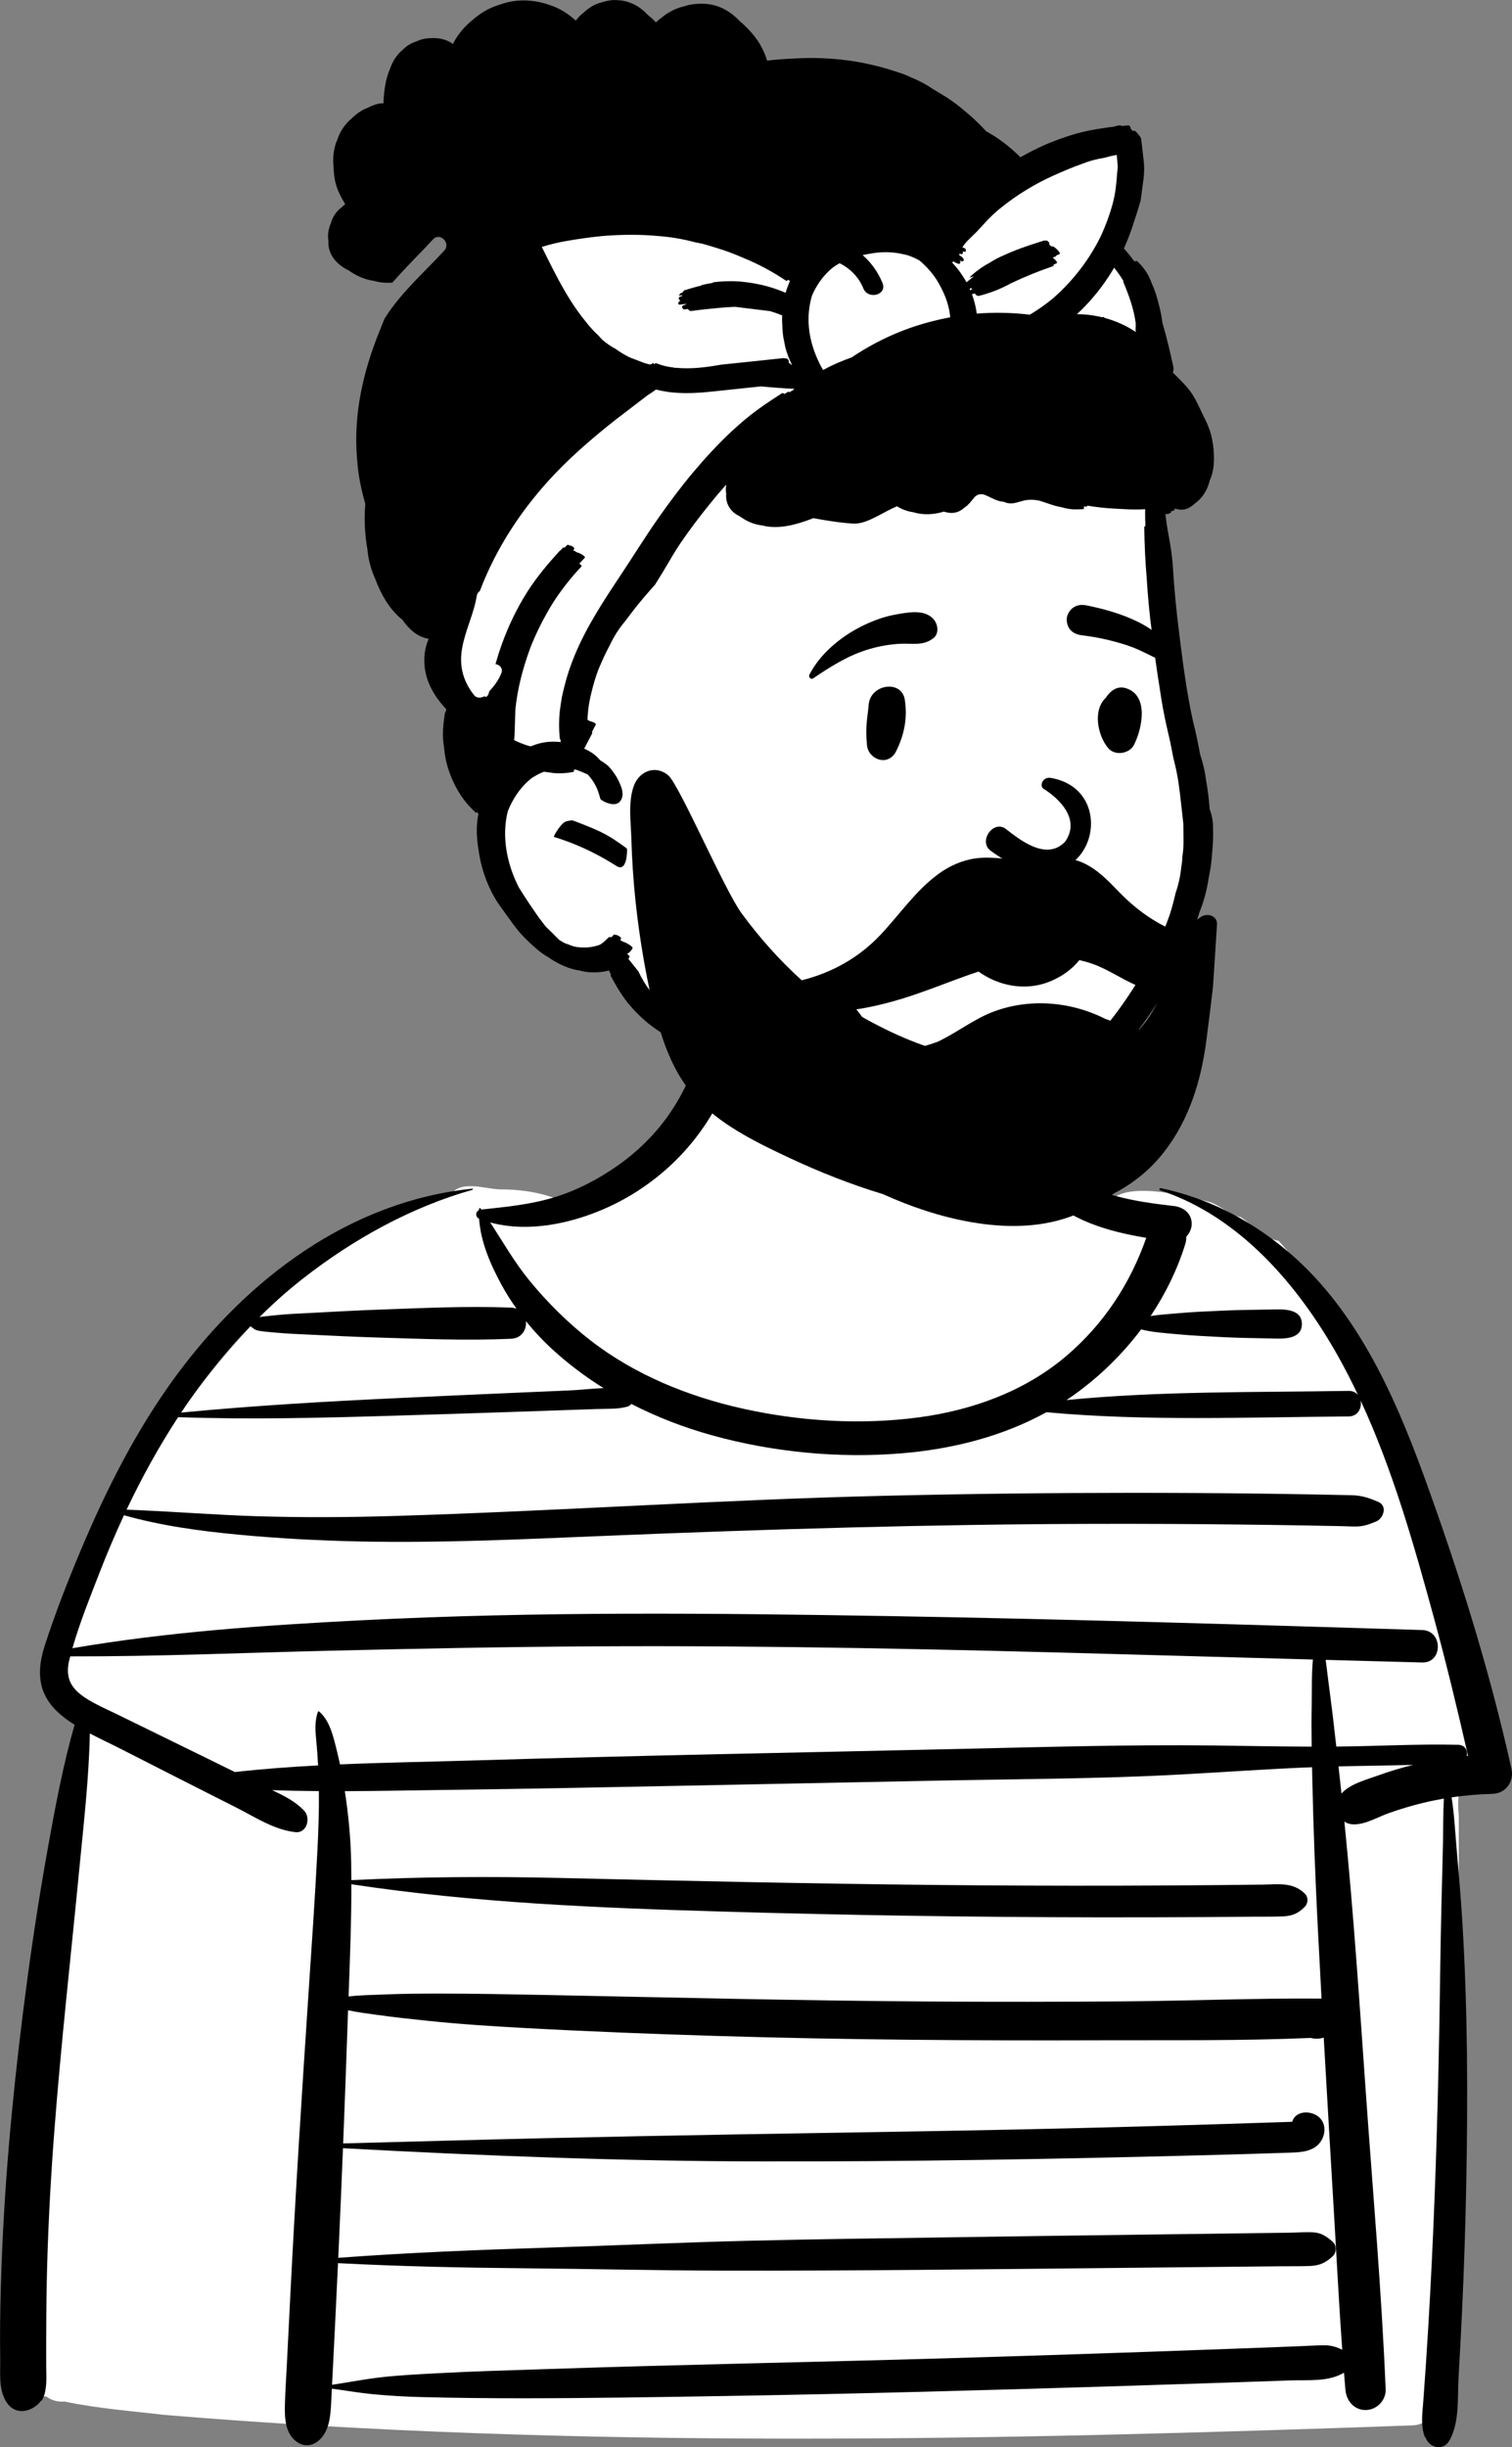
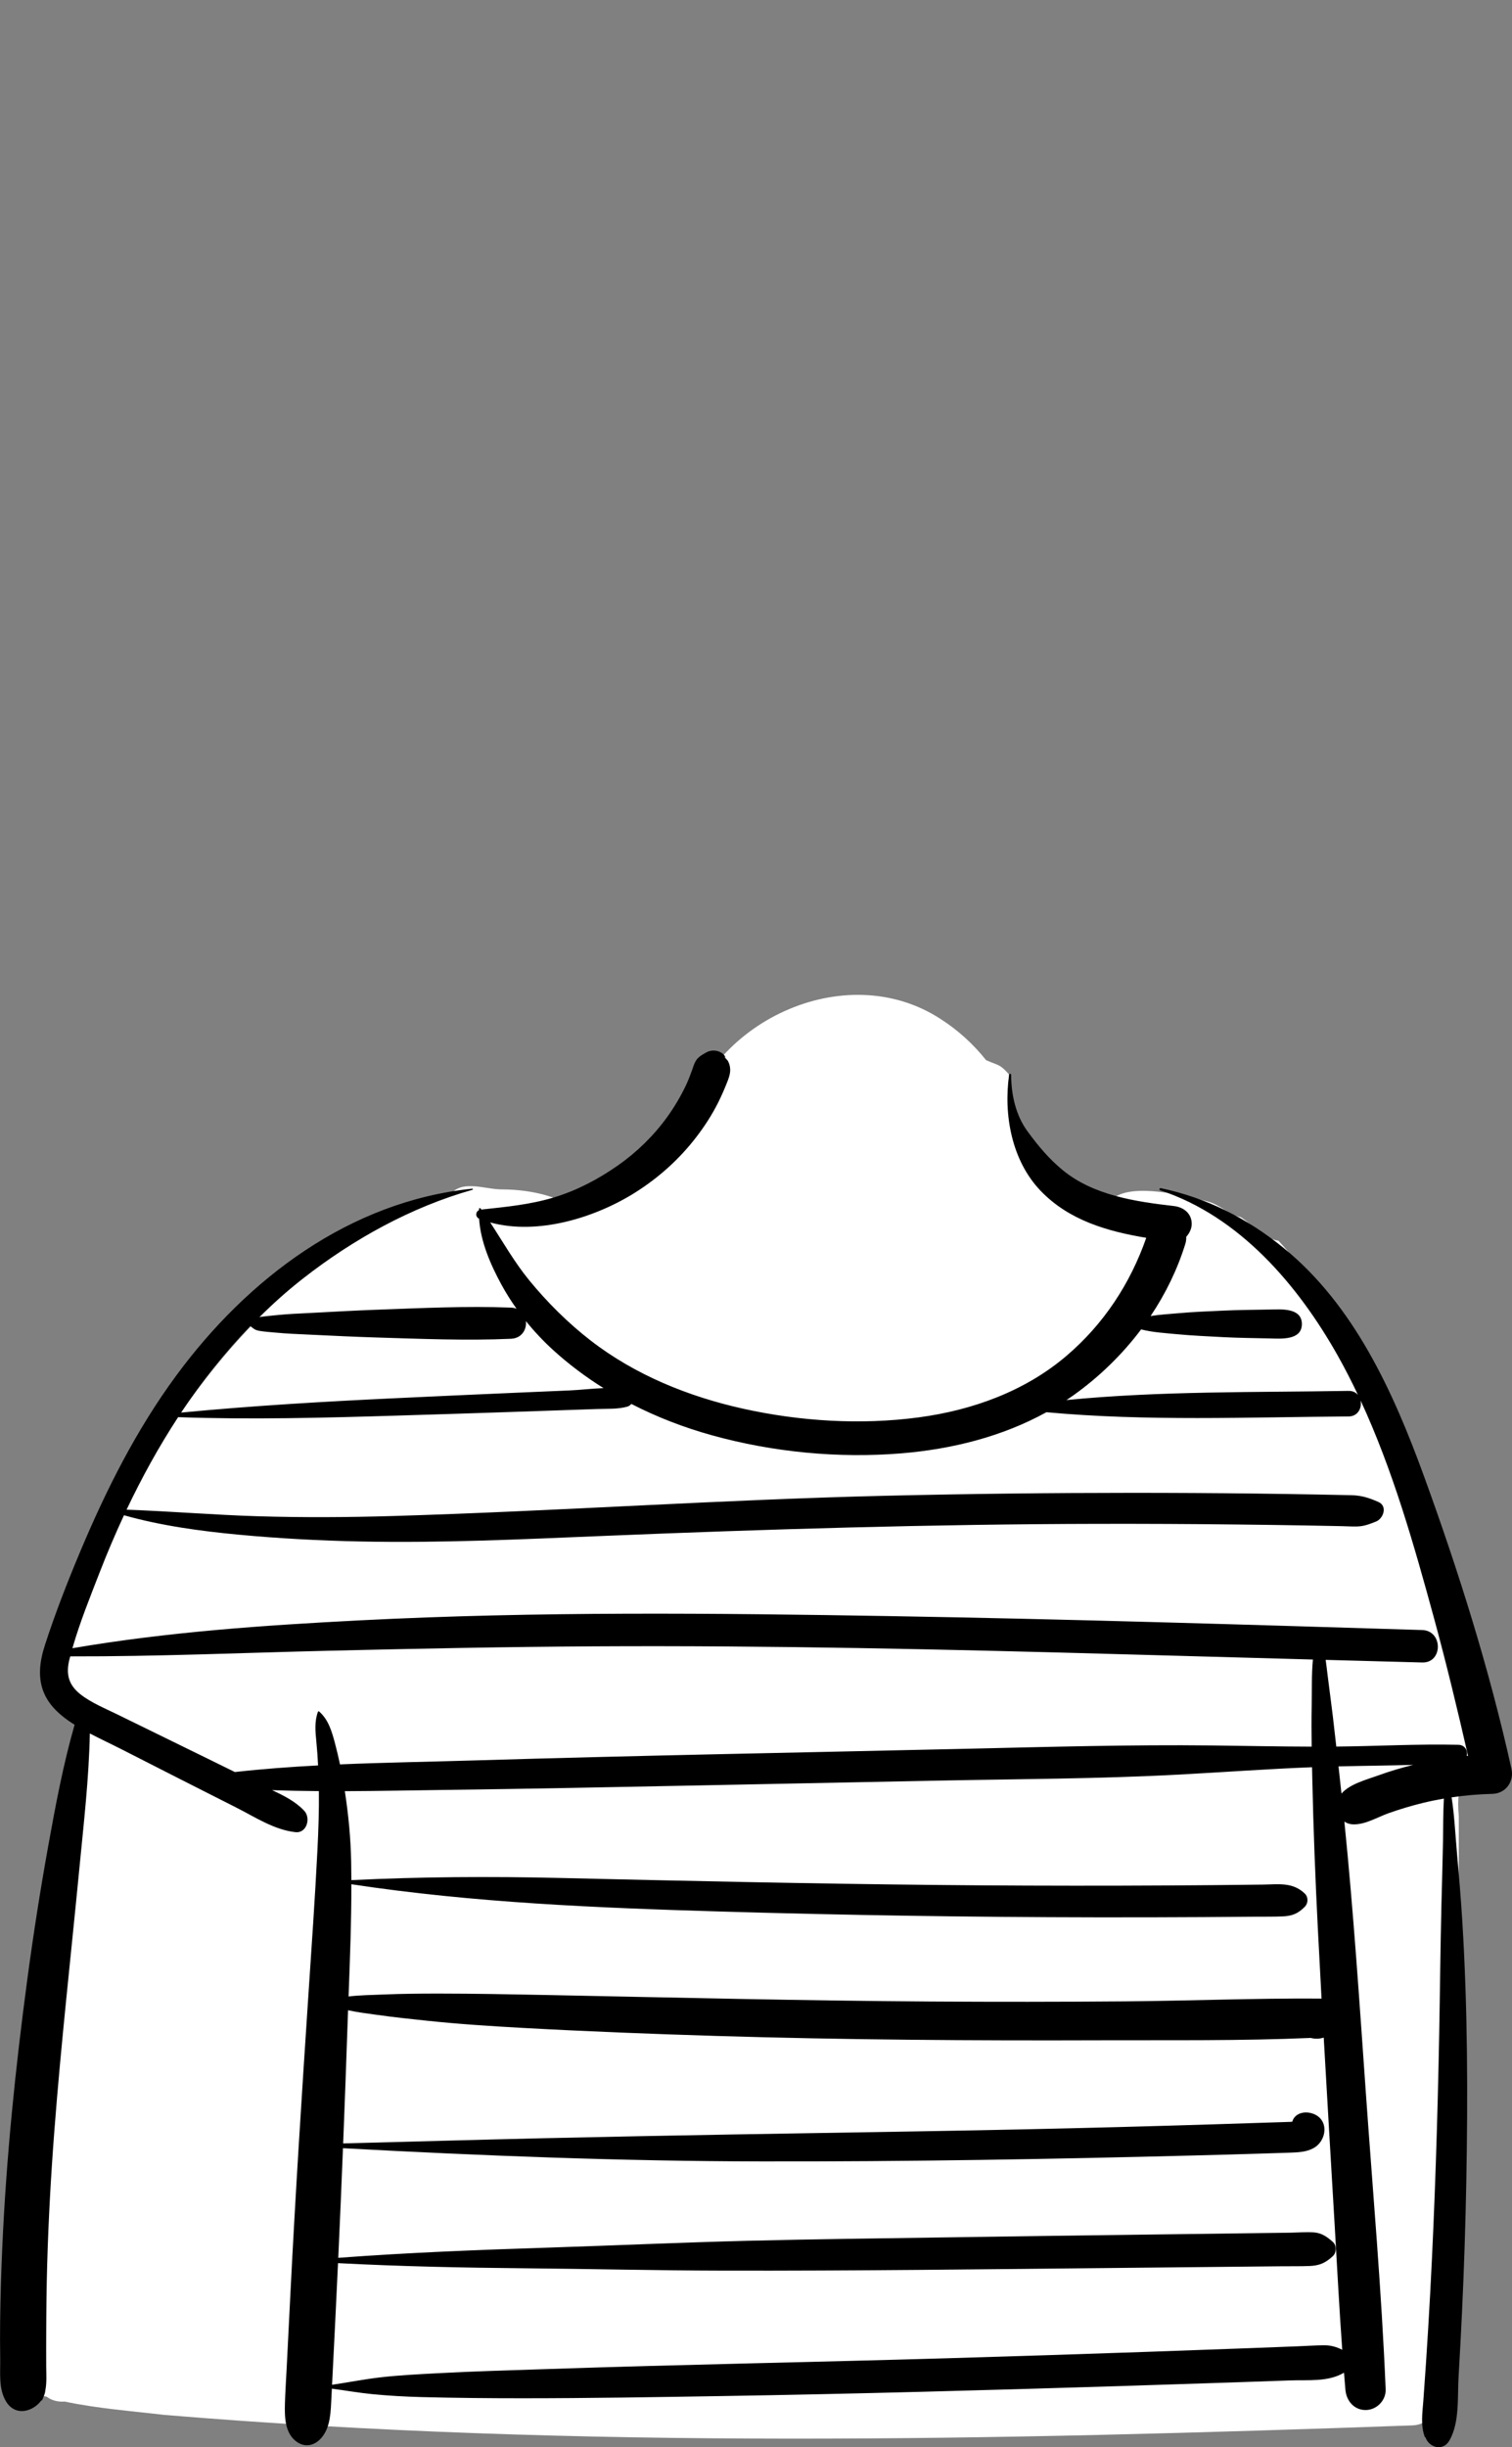
<svg xmlns="http://www.w3.org/2000/svg" version="1.1" viewBox="37.39 24.09 160.69 259.95">
  <rect x="37.39" y="24.09" width="160.69" height="259.95" fill="#808080" stroke="none" />
  <title>peep-24</title>
  <desc>Created with Sketch.</desc>
  <g id="Introduction" stroke="none" stroke-width="1" fill="none" fill-rule="evenodd">
    <g id="variations" transform="translate(-846, -758)">
      <g id="images" transform="translate(126, 110)">
        <g id="a-person/bust" transform="translate(720, 648)">
          <g id="body/Striped-Tee" transform="translate(31.056, 135.053)" fill-rule="evenodd">
            <path d="M10.029,125.218 C9.396,131.018 7.963,137.408 10.694,142.881 C8.974,142.958 10.37,143.456 11.298,143.627 C11.828,144.038 12.541,144.2 13.21,144.143 C16.689,144.879 20.279,145.145 23.811,145.561 C67.907,149.225 112.298,148.252 156.475,146.673 C157.912,146.611 158.876,145.567 158.986,144.161 C160.605,123.465 161.411,102.705 161.37,81.946 C160.651,74.651 166.162,77.497 163.222,67.884 C160.858,57.745 157.36,47.875 152.899,38.471 C149.815,32.352 146.91,25.912 142.21,20.838 C140.724,20.632 139.46,19.157 138.205,18.332 C136.934,18.085 135.991,17.005 134.703,16.673 C132.248,16.034 126.754,14.675 124.663,16.309 C124.58,16.287 124.497,16.267 124.414,16.244 C124.005,16.698 123.443,16.357 123.137,15.95 C122.093,15.138 117.526,15.055 117.008,13.809 C114.306,11.358 113.583,6.198 113.583,3.179 C112.573,2.044 112.503,2.255 111.132,1.654 C109.787,-0.042 108.163,-1.52 106.35,-2.685 C96.148,-9.386 81.343,-2.325 78.954,9.323 C75.179,12.314 71.293,15.352 66.668,16.91 C64.411,15.749 61.84,15.378 59.445,15.376 C57.66,15.311 55.193,14.278 54.032,16.158 C34.512,22.551 22.731,41.143 14.354,58.76 C13.179,61.268 11.775,63.895 12.134,66.752 C12.381,70.175 16.094,72.212 15.392,75.839 C14.372,85.816 13.212,95.782 12.151,105.756 C11.443,112.243 10.736,118.731 10.029,125.218 Z" id="🎨-Background" fill="#FFFFFF" />
            <path d="M152.835,77.623 C151.573,78.08 149.803,78.526 148.901,79.558 C148.797,78.596 148.692,77.634 148.586,76.671 C151.231,76.608 153.881,76.586 156.527,76.512 C155.278,76.817 154.044,77.185 152.835,77.623 M147.024,138.164 C146.114,138.172 145.201,138.236 144.291,138.271 C142.54,138.339 140.788,138.406 139.036,138.472 C135.462,138.606 131.888,138.735 128.313,138.859 C121.235,139.105 114.156,139.333 107.076,139.541 C92.917,139.958 78.75,140.21 64.593,140.687 C60.665,140.819 56.738,140.921 52.813,141.135 C50.78,141.246 48.737,141.341 46.713,141.577 C45.006,141.776 43.323,142.111 41.625,142.361 C41.739,140.148 41.846,137.934 41.957,135.721 C42.062,133.628 42.16,131.534 42.257,129.44 C48.885,129.787 55.52,129.927 62.156,129.986 C69.175,130.049 76.193,130.223 83.213,130.236 C97.11,130.264 111.009,130.089 124.906,129.95 C128.836,129.91 132.767,129.871 136.698,129.831 C138.663,129.811 140.628,129.791 142.594,129.772 C143.575,129.762 144.561,129.783 145.542,129.742 C146.588,129.699 147.223,129.401 147.982,128.697 C148.387,128.321 148.404,127.556 147.982,127.184 C147.373,126.646 146.807,126.233 145.963,126.172 C145.133,126.113 144.268,126.194 143.436,126.205 C141.611,126.229 139.786,126.253 137.961,126.277 C134.451,126.324 130.942,126.37 127.433,126.416 C120.413,126.508 113.394,126.603 106.376,126.71 C99.497,126.815 92.617,126.893 85.74,127.066 C78.717,127.243 71.703,127.562 64.682,127.788 C57.21,128.028 49.74,128.315 42.284,128.875 C42.463,124.994 42.628,121.112 42.784,117.229 C57.588,118.035 72.403,118.609 87.232,118.634 C102.682,118.661 118.131,118.396 133.575,117.993 C135.751,117.936 137.927,117.879 140.103,117.81 C141.226,117.775 142.349,117.742 143.472,117.702 C144.298,117.672 145.146,117.637 145.893,117.242 C147.366,116.462 147.62,114.186 145.872,113.563 C144.917,113.223 143.903,113.556 143.671,114.417 C143.6,114.424 143.532,114.43 143.472,114.432 C142.63,114.464 141.787,114.488 140.945,114.514 C139.12,114.572 137.295,114.632 135.47,114.689 C132.101,114.794 128.731,114.892 125.361,114.981 C118.481,115.163 111.6,115.312 104.718,115.427 C91.093,115.654 77.47,115.863 63.847,116.175 C56.832,116.336 49.818,116.544 42.804,116.722 C42.971,112.501 43.13,108.281 43.272,104.06 C43.289,103.565 43.307,103.07 43.325,102.576 C44.33,102.797 45.36,102.919 46.384,103.064 C48.16,103.316 49.943,103.502 51.728,103.69 C55.09,104.045 58.464,104.263 61.839,104.449 C68.719,104.829 75.602,105.096 82.49,105.306 C96.115,105.721 109.757,105.812 123.388,105.765 C130.79,105.74 138.237,105.837 145.635,105.515 C146.091,105.639 146.561,105.627 147.015,105.478 C147.388,112.076 147.782,118.673 148.17,125.271 C148.431,129.722 148.661,134.188 148.982,138.641 C148.355,138.332 147.778,138.157 147.024,138.164 M18.757,71.128 C17.459,70.493 16.027,69.913 14.881,69.013 C13.629,68.029 13.321,66.874 13.706,65.33 C13.735,65.214 13.769,65.099 13.799,64.985 C23.029,65.007 32.236,64.601 41.463,64.382 C50.837,64.159 60.207,63.972 69.584,63.919 C88.283,63.814 106.98,64.236 125.671,64.761 C132.402,64.95 139.133,65.136 145.865,65.32 C145.711,66.962 145.77,68.644 145.735,70.274 C145.705,71.706 145.713,73.14 145.734,74.574 C142.213,74.565 138.692,74.489 135.17,74.449 C126.451,74.351 117.737,74.602 109.021,74.801 C91.588,75.2 74.15,75.514 56.721,76.039 C51.987,76.182 47.223,76.257 42.467,76.459 C42.304,75.686 42.122,74.916 41.918,74.151 C41.592,72.937 41.225,71.688 40.252,70.844 C40.205,70.803 40.141,70.821 40.12,70.879 C39.75,71.903 39.844,72.946 39.952,74.02 C40.037,74.868 40.095,75.718 40.138,76.569 C37.181,76.725 34.23,76.944 31.295,77.271 C30.455,76.856 29.615,76.442 28.774,76.031 C25.436,74.395 22.096,72.762 18.757,71.128 M125.918,101.632 C119.031,101.687 112.144,101.693 105.257,101.649 C91.624,101.562 77.996,101.226 64.367,100.955 C60.574,100.88 56.785,100.806 52.991,100.805 C51.027,100.805 49.056,100.819 47.094,100.904 C45.86,100.957 44.608,100.965 43.378,101.114 C43.527,97.141 43.681,93.165 43.676,89.191 C56.679,91.161 69.821,91.702 82.952,92.089 C96.256,92.482 109.562,92.686 122.871,92.705 C126.654,92.711 130.436,92.702 134.218,92.68 C136.039,92.669 137.86,92.655 139.681,92.638 C140.66,92.629 141.645,92.649 142.622,92.608 C143.657,92.564 144.281,92.319 145.004,91.583 C145.373,91.207 145.392,90.557 145.004,90.182 C143.714,88.938 142.197,89.208 140.521,89.229 C138.841,89.249 137.16,89.267 135.479,89.283 C132.117,89.313 128.755,89.333 125.393,89.341 C118.809,89.358 112.225,89.333 105.642,89.265 C92.336,89.129 79.033,88.833 65.731,88.522 C58.377,88.349 51.024,88.397 43.675,88.754 C43.673,88.094 43.667,87.434 43.654,86.774 C43.605,84.275 43.362,81.776 42.981,79.305 C46.583,79.292 50.184,79.215 53.769,79.169 C62.486,79.057 71.202,78.882 79.918,78.707 C88.565,78.533 97.211,78.36 105.857,78.186 C114.498,78.013 123.166,78.001 131.796,77.534 C136.454,77.282 141.113,76.94 145.774,76.76 C145.783,77.188 145.792,77.616 145.801,78.044 C145.914,83.295 146.119,88.541 146.383,93.786 C146.511,96.306 146.645,98.827 146.783,101.347 C146.716,101.34 146.648,101.336 146.578,101.335 C139.696,101.29 132.801,101.576 125.918,101.632 M16.939,56.028 C17.727,53.999 18.584,51.983 19.51,49.995 C23.44,51.105 27.633,51.677 31.689,52.058 C36.007,52.464 40.334,52.692 44.67,52.781 C53.218,52.956 61.767,52.55 70.306,52.197 C87.87,51.471 105.432,50.942 123.013,50.908 C127.922,50.898 132.832,50.921 137.741,50.976 C140.195,51.004 142.65,51.037 145.104,51.079 C146.367,51.101 147.629,51.125 148.891,51.151 C149.45,51.162 150.015,51.203 150.574,51.187 C151.321,51.164 151.866,50.939 152.559,50.669 C153.355,50.359 153.825,49.028 152.831,48.587 C151.839,48.146 151.043,47.888 149.943,47.864 C148.751,47.838 147.559,47.814 146.367,47.792 C144.193,47.753 142.019,47.719 139.845,47.692 C135.427,47.637 131.008,47.614 126.59,47.614 C117.893,47.616 109.196,47.718 100.502,47.923 C83.047,48.334 65.631,49.551 48.182,50.073 C43.373,50.217 38.555,50.245 33.745,50.101 C29.087,49.961 24.438,49.569 19.785,49.404 C21.392,46.015 23.211,42.714 25.263,39.576 C33.019,39.848 40.759,39.647 48.516,39.41 C52.587,39.286 56.658,39.161 60.729,39.021 C62.764,38.951 64.8,38.881 66.835,38.812 C67.817,38.778 68.8,38.744 69.783,38.711 C70.841,38.674 71.955,38.743 72.983,38.464 C73.169,38.414 73.317,38.306 73.429,38.169 C76.165,39.577 79.059,40.688 82.035,41.511 C88.495,43.298 95.443,43.968 102.125,43.419 C107.487,42.977 112.83,41.65 117.545,39.05 C128.191,40.03 138.987,39.57 149.656,39.5 C150.675,39.493 151.099,38.559 150.928,37.789 C154.352,45.17 156.621,53.173 158.744,60.957 C160.063,65.795 161.236,70.663 162.353,75.548 C162.307,75.552 162.26,75.556 162.214,75.561 C162.344,75.026 162.053,74.395 161.32,74.378 C157.002,74.279 152.67,74.527 148.351,74.567 C148.229,73.486 148.108,72.405 147.98,71.324 C147.805,69.853 147.597,68.384 147.418,66.913 C147.354,66.379 147.294,65.864 147.221,65.357 C150.641,65.45 154.06,65.544 157.481,65.634 C159.7,65.693 159.696,62.254 157.481,62.187 C138.687,61.611 119.893,61.029 101.093,60.71 C82.281,60.391 63.405,60.194 44.608,61.158 C34.365,61.684 24.147,62.387 14.031,64.12 C14.817,61.377 15.913,58.669 16.939,56.028 M32.936,29.9 C33.276,30.155 33.385,30.316 33.894,30.406 C34.446,30.502 35.013,30.533 35.57,30.588 C36.761,30.704 37.956,30.748 39.151,30.805 C41.539,30.918 43.926,31.038 46.315,31.111 C51.057,31.255 55.901,31.459 60.641,31.248 C61.801,31.196 62.329,30.24 62.223,29.368 C63.112,30.469 64.084,31.503 65.119,32.446 C66.784,33.961 68.58,35.304 70.474,36.489 C69.246,36.534 67.995,36.689 66.835,36.738 C64.87,36.823 62.904,36.907 60.939,36.991 C56.798,37.169 52.657,37.36 48.516,37.554 C40.853,37.912 33.216,38.358 25.582,39.089 C27.762,35.812 30.204,32.72 32.936,29.9 M157.662,45.822 C154.424,36.931 150.25,27.695 142.737,21.588 C138.876,18.449 134.574,16.278 129.702,15.249 C129.553,15.217 129.493,15.43 129.639,15.478 C138.064,18.243 144.299,25.56 148.516,33.058 C149.281,34.417 149.989,35.808 150.658,37.22 C150.44,36.955 150.107,36.778 149.656,36.785 C139.693,36.953 129.613,36.784 119.673,37.758 C119.927,37.588 120.181,37.42 120.429,37.242 C123.145,35.306 125.588,32.937 127.608,30.254 C128.824,30.563 130.105,30.638 131.346,30.756 C133.003,30.914 134.671,30.986 136.333,31.075 C137.992,31.164 139.658,31.172 141.319,31.213 C142.46,31.24 144.692,31.43 144.693,29.683 C144.695,27.934 142.461,28.119 141.319,28.142 C139.657,28.175 137.993,28.18 136.333,28.258 C134.741,28.332 133.141,28.392 131.554,28.535 C130.586,28.621 129.59,28.679 128.617,28.832 C130.201,26.469 131.461,23.894 132.303,21.179 C132.388,20.906 132.416,20.65 132.402,20.414 C132.759,20.037 132.986,19.521 132.986,19.048 C132.986,17.923 132.11,17.264 131.086,17.147 C127.033,16.683 122.568,16.023 119.302,13.357 C117.828,12.154 116.642,10.732 115.526,9.201 C114.272,7.481 113.802,5.314 113.797,3.208 C113.797,3.09 113.601,3.054 113.583,3.179 C112.97,7.448 113.855,12.322 116.918,15.52 C119.925,18.661 124.01,19.837 128.155,20.524 C126.446,25.408 123.625,29.698 119.664,33.071 C115.251,36.83 109.664,38.84 103.968,39.599 C97.823,40.418 91.383,40.02 85.34,38.683 C79.519,37.396 73.824,35.093 69.086,31.419 C66.696,29.565 64.497,27.38 62.581,25.041 C61,23.111 59.787,20.958 58.43,18.89 C63.494,20.279 69.617,18.382 73.859,15.701 C76.358,14.123 78.547,12.152 80.345,9.808 C81.232,8.652 82.021,7.431 82.672,6.126 C83.01,5.447 83.314,4.749 83.594,4.044 C83.767,3.609 83.937,3.162 83.937,2.683 C83.936,2.33 83.847,2.002 83.671,1.698 C83.308,1.312 83.235,1.201 83.454,1.362 C83.097,0.632 82.067,0.447 81.408,0.826 C81.162,0.967 80.584,1.241 80.3,1.698 C80.108,2.007 80.005,2.376 79.882,2.715 C79.688,3.25 79.492,3.779 79.248,4.294 C78.682,5.492 78.003,6.634 77.229,7.708 C75.813,9.671 73.993,11.446 72.011,12.831 C69.93,14.286 67.688,15.475 65.255,16.217 C62.686,17.001 60.144,17.235 57.493,17.522 C57.465,17.483 57.437,17.444 57.409,17.404 C57.358,17.334 57.247,17.357 57.243,17.45 C57.241,17.494 57.242,17.538 57.241,17.582 C56.863,17.76 56.831,18.293 57.252,18.497 C57.409,20.95 58.467,23.365 59.619,25.488 C60.1,26.372 60.642,27.229 61.23,28.056 C61.056,27.99 60.861,27.948 60.641,27.939 C55.899,27.757 51.057,27.992 46.315,28.165 C43.996,28.25 41.679,28.38 39.362,28.504 C38.168,28.568 36.971,28.609 35.78,28.733 C35.185,28.795 34.587,28.843 33.995,28.932 C33.952,28.939 33.912,28.946 33.874,28.952 C35.339,27.51 36.882,26.143 38.512,24.867 C43.858,20.684 49.999,17.275 56.55,15.421 C56.612,15.403 56.603,15.297 56.535,15.304 C43.504,16.637 32.65,24.852 25.057,35.166 C20.844,40.889 17.648,47.225 14.899,53.758 C13.513,57.051 12.201,60.402 11.103,63.803 C10.545,65.532 10.293,67.365 11.093,69.061 C11.706,70.362 12.837,71.329 14.023,72.097 C14.102,72.149 14.183,72.196 14.263,72.246 C13.05,76.471 12.238,80.806 11.459,85.128 C10.613,89.824 9.874,94.538 9.24,99.267 C7.973,108.719 7.002,118.19 6.578,127.72 C6.46,130.356 6.382,132.993 6.348,135.632 C6.331,136.951 6.338,138.271 6.356,139.591 C6.377,141.067 6.177,142.734 6.928,144.052 C7.932,145.813 9.883,145.207 10.74,144.002 C10.753,144.019 10.766,144.035 10.778,144.052 C10.856,143.899 10.921,143.746 10.977,143.593 C11.069,143.39 11.129,143.178 11.151,142.962 C11.313,142.144 11.252,141.313 11.245,140.424 C11.236,139.174 11.243,137.924 11.247,136.673 C11.254,134.313 11.281,131.953 11.348,129.593 C11.482,124.874 11.745,120.16 12.105,115.453 C12.819,106.102 13.872,96.795 14.773,87.464 C15.232,82.712 15.786,77.949 15.881,73.172 C16.994,73.758 18.142,74.289 19.253,74.855 C21.314,75.904 23.374,76.953 25.435,78.003 C27.433,79.02 29.434,80.032 31.437,81.042 C33.455,82.061 35.461,83.408 37.732,83.659 C38.946,83.793 39.386,82.156 38.67,81.392 C37.736,80.394 36.496,79.774 35.248,79.194 C36.905,79.254 38.565,79.287 40.224,79.299 C40.247,81.389 40.174,83.483 40.069,85.567 C39.811,90.681 39.453,95.785 39.113,100.894 C38.408,111.513 37.726,122.137 37.193,132.766 C37.063,135.37 36.932,137.973 36.801,140.576 C36.738,141.841 36.65,143.109 36.614,144.375 C36.574,145.796 36.609,147.578 37.924,148.455 C38.852,149.075 39.852,148.783 40.549,147.931 C41.481,146.791 41.48,145.14 41.555,143.742 C41.572,143.419 41.588,143.096 41.604,142.773 C43.028,142.957 44.442,143.212 45.872,143.352 C47.619,143.522 49.376,143.622 51.131,143.667 C54.708,143.76 58.28,143.793 61.858,143.793 C68.94,143.793 76.021,143.672 83.102,143.557 C97.263,143.329 111.423,142.932 125.58,142.492 C129.505,142.37 133.429,142.243 137.354,142.109 C139.386,142.04 141.418,141.969 143.451,141.897 C145.374,141.829 147.476,142.077 149.169,141.078 C149.218,141.686 149.268,142.295 149.321,142.902 C149.423,144.053 150.232,145.042 151.46,145.042 C152.615,145.042 153.607,144.063 153.599,142.902 C153.168,132.402 152.235,121.9 151.496,111.418 C150.817,101.789 150.181,92.147 149.21,82.541 C149.485,82.719 149.822,82.83 150.219,82.831 C151.487,82.837 152.753,82.05 153.939,81.632 C155.137,81.21 156.354,80.844 157.587,80.545 C158.317,80.368 159.05,80.219 159.786,80.092 C159.697,81.595 159.72,83.112 159.692,84.609 C159.649,86.911 159.577,89.212 159.521,91.513 C159.411,96.048 159.372,100.582 159.286,105.117 C159.111,114.259 158.824,123.396 158.335,132.526 C158.201,135.035 158.05,137.543 157.883,140.05 C157.794,141.373 157.701,142.696 157.604,144.019 C157.508,145.318 157.284,146.7 157.773,147.945 C157.789,147.936 157.804,147.928 157.82,147.919 C158.161,148.993 159.661,149.506 160.369,148.285 C161.473,146.382 161.219,143.654 161.346,141.512 C161.482,139.215 161.604,136.916 161.712,134.617 C161.929,130.018 162.079,125.417 162.166,120.814 C162.34,111.605 162.31,102.383 161.747,93.188 C161.593,90.673 161.378,88.164 161.157,85.655 C160.991,83.774 160.899,81.842 160.606,79.961 C162.04,79.749 163.485,79.626 164.945,79.59 C166.357,79.555 167.268,78.281 166.968,76.932 C164.624,66.368 161.362,55.983 157.662,45.822" id="🖍-Ink" fill="#000000" />
          </g>
          <g id="head/Bun" transform="translate(78.592, 38.043)" fill-rule="evenodd">
-             <path d="M25.443,5.605 C38.756,4.878 50.551,1.136 59.922,9.511 C70.029,1.96 75.925,-0.377 77.612,2.499 C79.307,5.389 76.956,9.269 77.586,12.836 C81.696,19.844 81.464,31.707 81.696,34.487 C82.282,41.494 85.97,67.861 85.97,74.123 C85.97,77.319 83.336,85.689 81.696,90.347 C78.045,100.715 71.075,105.999 59.645,105.999 C48.216,105.999 29.56,96.443 23.577,87.958 C23.052,87.214 19.661,89.383 16.115,85.62 C12.272,81.543 10.141,73.767 10.141,69.132 C10.141,63.25 6.341,59.171 6.783,51.642 C7.77,34.827 11.198,6.383 25.443,5.605 Z" id="🎨-Background" fill="#FFFFFF" />
-             <path d="M23.956,-13.944 C24.129,-13.955 24.305,-13.947 24.48,-13.929 C24.672,-13.921 24.864,-13.902 25.057,-13.864 C26.035,-13.676 26.907,-13.158 27.583,-12.429 C27.602,-12.41 27.617,-12.389 27.634,-12.37 C27.951,-12.131 28.245,-11.86 28.509,-11.573 C28.555,-11.618 28.6,-11.662 28.648,-11.706 C28.788,-11.829 28.933,-11.945 29.086,-12.055 C29.722,-12.601 30.469,-12.998 31.272,-13.224 L31.382,-13.253 C31.403,-13.26 31.424,-13.264 31.445,-13.268 C32.016,-13.458 32.616,-13.555 33.22,-13.553 C33.943,-13.577 34.667,-13.458 35.343,-13.179 C36.144,-12.847 36.841,-12.323 37.426,-11.693 C37.811,-11.381 38.147,-11.036 38.502,-10.658 C39.235,-9.874 39.814,-8.957 40.179,-7.946 C40.23,-7.805 40.274,-7.659 40.314,-7.513 C41.208,-7.616 42.106,-7.69 43.004,-7.727 C44.012,-7.788 45.019,-7.809 46.029,-7.775 C48.812,-7.684 51.533,-7.194 54.167,-6.295 C54.695,-6.139 55.209,-5.941 55.703,-5.695 C56.479,-5.387 57.212,-4.994 57.902,-4.518 L58.491,-4.169 C58.787,-3.993 59.082,-3.815 59.369,-3.633 C60.051,-3.195 60.698,-2.705 61.31,-2.176 C61.957,-1.654 62.567,-1.086 63.148,-0.49 C63.306,-0.329 63.458,-0.165 63.609,-0.001 C64.948,0.722 66.137,1.648 67.247,2.752 C68.127,2.246 69.038,1.787 69.979,1.378 C70.948,0.958 72.18,0.525 73.196,0.239 C74.109,-0.016 75.011,-0.192 75.926,-0.321 C76.342,-0.393 76.76,-0.45 77.181,-0.498 L77.164,-0.492 L77.164,-0.492 C77.46,-0.524 77.753,-0.551 78.051,-0.577 L78.043,-0.579 L78.043,-0.579 C78.169,-0.589 78.298,-0.6 78.425,-0.608 L78.733,-0.633 L78.733,-0.633 C78.826,-0.642 78.962,-0.424 78.97,-0.348 L78.981,-0.27 L78.981,-0.27 C79.05,-0.192 79.114,-0.105 79.158,-0.052 C79.213,-0.057 79.268,-0.061 79.323,-0.063 C79.488,-0.078 79.678,0.216 79.775,0.328 L79.863,0.431 C79.963,0.552 80.063,0.69 80.079,0.842 C80.187,1.719 80.288,2.598 80.381,3.477 C80.417,4.143 80.381,4.802 80.272,5.455 C80.189,6.089 80.105,6.723 80.02,7.355 C79.885,7.799 79.752,8.243 79.619,8.687 C79.566,8.856 79.507,9.023 79.45,9.19 C79.112,10.305 78.716,11.391 78.244,12.442 C78.588,12.823 78.909,13.218 79.208,13.626 C79.279,13.699 79.351,13.772 79.418,13.848 C79.437,13.819 79.464,13.791 79.494,13.776 C79.595,13.732 79.669,13.785 79.733,13.872 C80.398,14.508 80.882,15.25 81.182,16.097 L81.369,16.539 C81.4,16.613 81.431,16.687 81.461,16.761 C81.7,17.403 81.883,18.063 82.036,18.73 C82.172,19.256 82.269,19.788 82.332,20.327 C82.789,21.86 83.149,23.428 83.49,24.975 C83.543,25.218 83.518,25.436 83.44,25.621 L83.639,25.815 L83.639,25.815 L83.979,26.154 C84.55,26.723 85.133,27.322 85.557,28 C85.997,28.704 86.32,29.456 86.679,30.203 L86.757,30.361 L86.757,30.361 L86.915,30.679 C87.086,31.026 87.168,31.218 87.319,31.637 C87.571,32.337 87.706,33.041 87.769,33.783 C87.862,34.863 87.85,36.04 87.376,37.044 C87.374,37.052 87.37,37.059 87.366,37.065 C87.15,38.035 86.618,38.935 85.809,39.51 C85.636,39.673 85.45,39.819 85.251,39.935 C84.774,40.215 84.337,40.24 83.817,40.111 L83.751,40.094 C83.686,40.077 83.626,40.062 83.569,40.049 C83.654,40.119 83.696,40.202 83.569,40.261 C83.447,40.32 83.337,40.354 83.233,40.366 C83.278,40.423 83.282,40.485 83.189,40.535 C82.986,40.643 82.822,40.677 82.652,40.647 L82.688,40.941 C82.965,43.165 83.213,43.604 83.43,45.993 C83.574,48.438 83.802,50.877 84.117,53.305 L84.225,54.188 C84.573,56.985 84.963,59.802 85.562,62.554 C85.864,63.756 86.124,64.967 86.343,66.187 C86.654,67.115 86.872,68.064 86.992,69.032 C87.167,70.017 87.288,71.01 87.357,72.012 C87.6,72.652 87.719,73.303 87.712,73.967 C87.744,74.859 87.714,75.749 87.619,76.634 C87.567,77.555 87.44,78.468 87.239,79.373 C87.06,80.614 86.732,81.812 86.263,82.975 C85.887,84.272 85.426,85.545 84.902,86.789 C84.089,88.717 83.107,90.507 81.989,92.272 C80.941,93.927 79.817,95.52 78.533,97.002 C76.872,98.917 74.979,100.671 72.905,102.15 C71.722,103.025 70.473,103.811 69.167,104.484 C67.57,105.308 65.948,106.05 64.217,106.551 C63.138,106.863 62.039,107.079 60.928,107.244 C58.745,107.567 56.485,107.519 54.29,107.14 C52.874,106.95 51.482,106.62 50.166,106.149 C49.084,105.76 48.053,105.314 47.022,104.811 C46.492,104.555 45.981,104.26 45.491,103.928 C44.667,103.393 43.895,102.789 43.177,102.121 C42.943,101.92 42.714,101.715 42.491,101.499 C42.383,101.404 42.442,101.263 42.567,101.229 L42.605,101.225 L42.605,101.225 C42.556,101.18 42.505,101.136 42.457,101.089 C42.446,101.081 42.438,101.07 42.429,101.06 C42.406,101.039 42.381,101.018 42.36,100.996 C42.277,100.924 42.36,100.764 42.431,100.726 C42.459,100.711 42.495,100.709 42.535,100.713 C42.526,100.705 42.52,100.698 42.512,100.692 C42.503,100.686 42.501,100.669 42.503,100.652 L42.472,100.627 L42.472,100.627 C42.364,100.531 42.419,100.392 42.545,100.356 C42.607,100.337 42.709,100.347 42.816,100.37 L42.856,100.379 L42.784,100.311 C42.657,100.202 42.698,100.079 42.854,100.041 C42.971,100.048 43.086,100.064 43.2,100.092 L43.285,100.115 C43.327,100.126 43.367,100.138 43.41,100.151 C43.338,100.085 43.266,100.022 43.196,99.956 C43.126,99.895 43.2,99.72 43.264,99.684 C43.35,99.635 43.519,99.703 43.598,99.76 C43.79,99.781 44.043,99.866 44.136,99.946 C44.392,100.191 44.656,100.426 44.924,100.654 C45.087,100.705 45.241,100.772 45.36,100.874 C45.664,101.165 45.981,101.44 46.304,101.706 L46.55,101.876 C46.591,101.904 46.632,101.931 46.674,101.958 C47.138,102.231 47.603,102.501 48.066,102.774 C49.762,103.349 51.459,103.924 53.153,104.496 L53.377,104.564 L53.377,104.564 L55.023,104.767 L55.023,104.767 C56.105,104.881 57.188,104.875 58.27,104.75 C59.081,104.761 59.886,104.68 60.679,104.515 C62.024,104.287 63.345,103.951 64.629,103.482 C66.108,102.943 67.517,102.233 68.893,101.468 C69.387,101.191 69.873,100.897 70.35,100.586 C70.505,100.477 70.659,100.364 70.813,100.25 C71.829,99.487 72.801,98.674 73.737,97.813 C74.176,97.41 74.599,96.989 75.007,96.554 C75.066,96.49 75.123,96.429 75.18,96.366 C75.571,95.939 75.949,95.497 76.31,95.04 L76.655,94.652 L76.655,94.652 C78.045,92.921 79.281,91.059 80.392,89.142 C81.495,87.242 82.403,85.242 83.126,83.173 C83.358,82.435 83.561,81.688 83.73,80.931 C84.043,80.022 84.248,79.09 84.343,78.139 C84.374,77.953 84.4,77.767 84.425,77.581 L84.44,77.288 C84.442,77.239 84.443,77.19 84.444,77.141 C84.486,76.845 84.522,76.549 84.55,76.253 C84.567,75.956 84.577,75.657 84.579,75.359 L84.556,73.531 L84.556,73.531 C84.55,73.474 84.543,73.415 84.539,73.356 L84.493,72.952 C84.391,72.119 84.313,71.285 84.212,70.452 C84.212,70.448 84.212,70.441 84.21,70.435 C84.172,70.124 84.131,69.812 84.085,69.499 C84.062,69.313 84.032,69.127 84.005,68.941 L83.952,68.616 L83.952,68.616 C83.854,68.05 83.735,67.488 83.591,66.932 L83.527,66.694 L83.16,64.845 L82.745,63.025 C82.477,61.806 82.253,60.578 82.076,59.339 C81.755,57.365 81.48,55.389 81.241,53.404 C81.229,53.309 81.216,53.212 81.205,53.117 C80.962,51.276 80.787,49.429 80.673,47.575 C80.519,45.75 80.43,43.919 80.407,42.087 C80.405,42.004 80.46,41.937 80.525,41.899 L80.519,41.546 C80.511,41.235 80.506,41.608 80.503,41.253 L80.499,40.276 C80.499,40.194 80.5,40.138 80.502,40.134 C79.373,40.212 78.614,40.148 77.524,40.09 L77.339,40.081 C76.34,40.035 75.347,39.925 74.36,39.76 C74.356,39.811 74.322,39.846 74.265,39.857 C74.164,39.861 74.069,39.861 73.972,39.863 L74.007,40.001 L74.007,40.001 C74.01,40.071 73.978,40.115 73.91,40.134 L73.628,40.146 C73.252,40.162 72.875,40.17 72.501,40.119 C72.165,40.075 71.838,39.996 71.512,39.903 C71.312,39.87 71.107,39.823 70.898,39.764 C70.361,39.61 69.829,39.402 69.29,39.238 C68.741,39.121 68.183,39.084 67.6,39.223 C66.983,39.369 66.461,39.633 65.814,39.472 C65.686,39.441 65.561,39.392 65.436,39.341 L65.321,39.333 C65.301,39.331 65.281,39.329 65.261,39.326 C64.587,39.229 63.987,38.802 63.345,38.574 C63.12,38.519 62.898,38.533 62.681,38.624 L62.626,38.648 L62.413,38.807 C62.327,38.908 62.242,39.01 62.158,39.113 L62.033,39.267 C61.802,39.553 61.557,39.808 61.26,39.994 C60.9,40.326 60.474,40.521 59.964,40.533 C59.675,40.542 59.388,40.48 59.109,40.392 C58.057,40.717 56.931,40.783 55.881,40.466 C55.464,40.402 55.057,40.29 54.666,40.115 C54.482,40.032 54.298,39.935 54.121,39.827 C53.379,40.14 52.678,40.556 51.962,40.916 L51.8,40.997 C51.069,41.362 50.259,41.717 49.431,41.664 C48.387,41.596 47.362,41.457 46.34,41.281 C46.331,41.281 46.321,41.279 46.312,41.277 L46.172,41.254 L46.172,41.254 L45.66,41.164 L45.66,41.164 L45.248,41.087 L45.248,41.087 L45.037,41.168 C43.343,41.809 41.488,42.309 39.786,41.86 C39.045,41.77 38.35,41.52 37.722,41.095 C37.701,41.081 37.68,41.066 37.659,41.049 C37.56,40.998 37.467,40.941 37.384,40.88 L37.366,40.866 L37.366,40.866 L37.35,40.852 L37.342,40.848 C36.414,40.421 35.882,39.512 35.975,38.494 C35.918,38.17 35.92,37.853 35.983,37.515 C35.681,37.872 35.373,38.225 35.06,38.576 C33.917,39.954 32.796,41.359 31.759,42.822 L31.522,43.16 C30.951,43.966 30.421,44.798 29.931,45.656 C29.434,46.504 28.925,47.343 28.399,48.172 C27.715,48.928 27.054,49.702 26.416,50.495 L26.145,50.837 L25.228,52.043 C24.579,52.813 24.041,53.654 23.616,54.567 C23.267,55.216 22.946,55.877 22.657,56.556 C22.564,56.761 22.475,56.968 22.388,57.175 C22.091,57.984 21.839,58.809 21.643,59.66 C21.485,60.277 21.371,60.902 21.304,61.535 L21.283,61.747 C21.258,61.996 21.239,62.245 21.229,62.495 C21.29,62.531 21.341,62.566 21.379,62.602 L21.533,62.658 L21.533,62.658 L21.657,62.695 C21.852,62.755 22.188,62.88 22.107,63.034 L21.7,63.812 L21.7,63.812 C21.742,63.856 21.761,63.902 21.733,63.953 C21.461,64.475 21.186,64.997 20.912,65.519 C20.903,65.538 20.888,65.553 20.874,65.564 C21.108,65.671 21.336,65.79 21.554,65.918 C21.979,66.172 22.291,66.466 22.581,66.808 C22.885,66.99 23.172,67.189 23.443,67.417 C23.776,67.768 24.068,68.153 24.315,68.569 C24.543,68.962 24.729,69.372 24.873,69.801 C24.936,70.027 24.966,70.262 24.964,70.501 C24.708,72.306 22.644,71.069 22.604,70.911 C22.321,69.82 21.995,69.131 21.264,68.32 L21.245,68.307 L21.245,68.307 C20.823,68.121 20.405,67.937 19.967,67.793 C19.902,67.806 19.834,67.814 19.767,67.825 C19.843,67.933 19.805,68.039 19.65,68.057 C18.985,68.189 18.313,68.224 17.637,68.167 L16.61,68.022 L16.61,68.022 C16.184,68.185 15.777,68.395 15.394,68.645 L15.267,68.729 L15.243,68.746 C14.252,69.543 13.488,70.602 12.964,71.756 C12.917,71.859 12.873,71.963 12.83,72.067 L12.767,72.225 L12.763,72.234 C12.079,74.924 12.689,77.879 13.94,80.32 C14.622,81.413 15.334,82.484 16.078,83.535 L16.8,84.479 L16.8,84.479 C17.227,84.881 17.645,85.293 18.053,85.716 C18.117,85.779 18.184,85.842 18.252,85.904 C18.467,86.045 18.687,86.17 18.911,86.276 C18.998,86.305 19.086,86.333 19.175,86.356 C19.606,86.563 20.058,86.673 20.533,86.686 C21.161,86.728 21.771,86.654 22.36,86.467 L22.477,86.428 L22.564,86.396 C22.885,86.191 23.183,85.935 23.466,85.635 C23.529,85.57 23.648,85.57 23.783,85.606 C23.857,85.53 23.931,85.449 24,85.363 C24.049,85.31 24.125,85.308 24.184,85.348 C24.385,85.325 24.928,85.633 24.786,85.796 C24.763,85.834 24.733,85.868 24.708,85.904 C24.803,85.952 24.898,86.007 24.983,86.065 C25.426,86.188 26.082,86.631 26.029,86.764 L26.022,86.775 C25.92,86.969 25.786,87.132 25.622,87.261 L25.566,87.303 L25.441,87.39 C25.617,87.5 25.764,87.626 25.691,87.715 C25.657,87.781 25.621,87.844 25.579,87.901 C25.938,88.345 26.295,88.793 26.65,89.241 C27.005,90.01 27.444,90.729 27.968,91.395 C28.405,92.117 28.931,92.767 29.546,93.345 C29.597,93.396 29.65,93.445 29.7,93.494 C30.153,93.828 30.627,94.142 31.121,94.443 L31.333,94.571 C31.445,94.639 31.633,94.723 31.545,94.886 C31.534,94.907 31.522,94.924 31.507,94.937 C31.817,95.14 32.138,95.332 32.47,95.51 L32.502,95.529 C32.627,95.609 32.797,95.755 32.618,95.873 C32.466,95.975 32.062,95.7 31.872,95.573 C31.836,95.573 31.794,95.563 31.752,95.55 C31.815,95.584 31.878,95.62 31.941,95.656 L32.037,95.709 C32.111,95.753 32.474,95.994 32.221,96.095 C32.096,96.106 31.982,96.074 31.876,96.002 C31.752,95.941 31.629,95.875 31.509,95.808 C31.551,95.873 31.551,95.939 31.445,95.981 C31.41,95.983 31.374,95.981 31.338,95.977 C31.587,96.135 31.843,96.283 32.107,96.423 L32.149,96.449 C32.261,96.522 32.439,96.659 32.31,96.778 C32.164,96.909 31.762,96.63 31.659,96.567 L31.35,96.382 L31.35,96.382 C31.327,96.393 31.302,96.397 31.274,96.4 C31.367,96.457 31.454,96.518 31.549,96.573 L31.678,96.643 C31.84,96.733 32.069,96.88 31.986,97.027 C31.903,97.173 31.657,97.053 31.498,96.959 L31.327,96.852 C31.319,96.848 31.312,96.843 31.304,96.839 L31.297,96.864 C31.296,96.869 31.294,96.873 31.291,96.877 C31.212,97.015 31.013,96.925 30.875,96.845 L30.765,96.778 C30.578,96.665 30.392,96.553 30.208,96.441 L29.933,96.271 L29.929,96.271 C28.976,95.698 28.095,95.127 27.264,94.392 C26.768,93.952 26.305,93.487 25.866,92.99 C24.983,91.995 24.326,90.856 23.692,89.693 C23.681,89.674 23.696,89.626 23.722,89.573 C23.652,89.429 23.584,89.283 23.517,89.133 C22.866,89.315 22.139,89.368 21.469,89.324 C21.11,89.3 20.755,89.237 20.402,89.142 C19.276,88.985 18.191,88.472 17.252,87.857 C17.193,87.819 17.141,87.776 17.086,87.738 C16.699,87.521 16.331,87.267 15.983,86.977 C15.302,86.415 14.654,85.79 14.064,85.137 C13.638,84.63 13.234,84.103 12.856,83.558 C12.472,83.019 12.083,82.48 11.694,81.941 C10.614,80.25 9.924,78.304 9.655,76.315 C9.524,75.582 9.457,74.84 9.472,74.1 C9.482,73.565 9.541,73.024 9.645,72.485 C9.583,72.426 9.522,72.367 9.461,72.306 C9.427,72.365 9.393,72.407 9.372,72.386 L8.888,71.901 C8.545,71.554 8.314,71.299 7.919,70.739 C7.289,69.845 6.82,68.863 6.472,67.827 C6.22,67.087 6.053,66.246 5.988,65.433 C5.967,65.297 5.945,65.16 5.929,65.02 C5.793,63.919 5.918,62.864 6.085,61.778 C6.095,61.706 6.131,61.662 6.18,61.639 C6.192,61.553 6.207,61.464 6.221,61.376 C4.822,59.894 3.815,58.108 3.897,55.951 C3.923,55.271 4.062,54.601 4.328,53.976 L4.361,53.905 L4.361,53.905 C3.192,53.725 2.266,52.905 1.57,51.887 C1.508,51.838 1.448,51.789 1.391,51.74 C0.146,50.677 -0.717,49.171 -1.308,47.58 C-1.731,46.656 -2.012,45.669 -2.13,44.646 C-2.139,44.573 -2.144,44.5 -2.151,44.427 C-2.44,42.809 -2.513,41.174 -2.38,39.563 C-2.67,38.566 -2.906,37.551 -3.067,36.513 C-3.143,36.019 -3.196,35.524 -3.236,35.03 L-3.24,35.002 L-3.247,34.913 L-3.265,34.692 C-3.267,34.655 -3.27,34.618 -3.272,34.582 C-3.629,30.054 -2.617,25.599 -0.944,21.406 C-0.798,21.029 -0.648,20.653 -0.492,20.28 L-0.328,19.89 L-0.328,19.89 C1.352,17.18 3.874,14.989 6.01,12.674 C6.747,11.876 5.555,10.677 4.815,11.479 C3.396,13.016 1.873,14.489 0.499,16.07 C0.256,16.088 0.013,16.094 -0.23,16.082 C-0.652,16.061 -1.062,15.994 -1.459,15.886 C-2.45,15.74 -3.352,15.34 -4.172,14.753 C-5.269,14.241 -6.205,13.277 -6.298,12.02 C-6.308,11.893 -6.306,11.768 -6.298,11.644 C-6.399,11.029 -6.308,10.384 -6.05,9.79 C-6.006,9.627 -5.949,9.467 -5.877,9.308 C-5.668,8.837 -5.324,8.385 -4.903,8.078 C-4.893,8.072 -4.884,8.068 -4.876,8.061 C-4.831,8.015 -4.789,7.968 -4.74,7.926 C-4.669,7.861 -4.593,7.799 -4.512,7.742 C-4.798,7.273 -5.055,6.791 -5.275,6.278 C-5.514,5.72 -5.636,5.153 -5.704,4.555 C-5.731,4.318 -5.742,4.084 -5.746,3.849 C-5.759,3.741 -5.767,3.631 -5.776,3.522 C-5.828,2.685 -5.731,1.816 -5.419,1.034 C-5.395,0.975 -5.366,0.916 -5.338,0.854 C-5.279,0.677 -5.214,0.499 -5.133,0.326 C-4.821,-0.34 -4.377,-0.904 -3.83,-1.367 C-3.534,-1.665 -3.202,-1.929 -2.841,-2.153 C-2.628,-2.286 -2.385,-2.405 -2.129,-2.502 C-1.673,-2.743 -1.088,-2.963 -0.612,-2.979 C-0.555,-2.982 -0.505,-2.975 -0.45,-2.975 C-0.405,-4.189 -0.249,-5.509 0.231,-6.609 C0.51,-7.405 0.928,-8.113 1.557,-8.623 C1.923,-9.004 2.373,-9.314 2.934,-9.516 L3.034,-9.55 L3.072,-9.561 C3.577,-9.806 4.122,-9.903 4.682,-9.901 C5.335,-9.935 6,-9.812 6.569,-9.512 C6.687,-9.449 6.814,-9.371 6.934,-9.286 C7.025,-9.468 7.126,-9.652 7.243,-9.836 C7.65,-10.489 8.143,-11.057 8.713,-11.575 C8.781,-11.637 8.855,-11.691 8.926,-11.75 C9.203,-12.002 9.497,-12.234 9.801,-12.446 C10.458,-12.903 11.179,-13.243 11.935,-13.463 C12.808,-13.785 13.729,-13.935 14.651,-13.904 L14.842,-13.896 L14.842,-13.896 C14.884,-13.892 14.926,-13.89 14.967,-13.887 C15.881,-13.828 16.783,-13.604 17.645,-13.266 C18.539,-12.913 19.295,-12.378 19.999,-11.765 C20.164,-11.993 20.352,-12.209 20.582,-12.412 C20.648,-12.469 20.717,-12.52 20.783,-12.573 C20.833,-12.624 20.886,-12.672 20.941,-12.721 C21.193,-12.943 21.459,-13.135 21.75,-13.306 C22.078,-13.498 22.431,-13.631 22.796,-13.714 C23.168,-13.841 23.559,-13.919 23.956,-13.944 Z M19.614,73.185 C19.652,73.183 21.609,73.917 22.583,74.391 L22.631,74.415 C23.755,74.973 24.296,75.374 25.306,76.091 C25.374,76.139 25.443,76.213 25.443,76.285 C25.443,77.329 25.19,78.605 24.313,78.039 C24.186,77.958 24.059,77.878 23.93,77.799 L23.736,77.682 L23.73,77.684 C23.732,77.684 23.734,77.682 23.736,77.68 C21.826,76.516 19.809,75.603 17.679,74.95 C17.534,74.897 18.613,73.265 18.911,73.356 C18.74,73.288 19.586,73.186 19.614,73.185 Z M39.681,27.092 C38.411,27.228 37.141,27.362 35.872,27.493 C35.062,27.586 34.251,27.668 33.44,27.738 C32.221,27.829 31.002,27.844 29.787,27.677 C29.356,27.618 28.933,27.533 28.515,27.429 C28.23,27.639 27.934,27.835 27.632,28.024 L24.277,30.591 L24.277,30.591 C22.027,32.36 19.826,34.235 17.844,36.304 C14.383,39.919 11.564,44.148 9.792,48.833 C9.631,48.928 9.507,49.093 9.465,49.347 C9.152,51.267 8.237,53.018 7.906,54.931 C7.58,56.814 8.013,58.415 9.196,59.908 C9.448,60.227 9.966,60.21 10.283,59.995 C10.357,60.14 10.676,60.134 10.788,59.493 C11.314,58.924 11.764,58.327 12.069,57.587 C12.293,57.043 11.916,56.666 11.458,56.591 C11.648,55.907 11.863,55.228 12.104,54.556 C12.818,52.561 13.726,50.655 14.869,48.867 C15.875,47.294 17.039,45.925 18.29,44.551 C18.305,44.532 18.33,44.526 18.357,44.522 L18.617,44.234 L18.617,44.234 C18.653,44.194 18.727,44.198 18.81,44.219 C18.888,44.137 18.964,44.052 19.044,43.97 C19.122,43.885 19.209,43.911 19.257,43.978 C19.391,43.949 19.633,44.092 19.707,44.139 C19.834,44.223 19.874,44.318 19.767,44.439 C19.748,44.46 19.729,44.481 19.71,44.5 C19.855,44.562 19.999,44.644 20.111,44.724 C20.502,44.811 21.051,45.174 20.956,45.282 C20.755,45.491 20.561,45.705 20.369,45.923 C20.538,46.041 20.648,46.157 20.603,46.208 C19.779,47.077 19.019,47.996 18.322,48.97 C17.791,49.697 17.312,50.454 16.883,51.242 C16.245,52.358 15.704,53.506 15.224,54.685 C15.157,54.865 15.091,55.044 15.028,55.224 C14.326,57.188 13.802,59.225 13.581,61.3 L13.571,61.44 C13.53,62.188 13.514,64.19 13.437,64.667 C13.904,64.898 14.39,65.094 14.895,65.255 C14.99,65.283 15.087,65.308 15.184,65.331 C15.239,65.308 15.296,65.289 15.353,65.272 C15.818,65.084 16.304,64.948 16.8,64.883 C17.135,64.839 17.468,64.823 17.801,64.833 L17.943,64.838 C18.091,64.843 18.237,64.853 18.385,64.868 C18.376,64.784 18.372,64.701 18.366,64.617 C18.324,64.589 18.292,64.551 18.29,64.5 C18.191,63.549 18.188,62.598 18.283,61.647 C18.347,61.15 18.421,60.656 18.501,60.161 C18.583,59.755 18.679,59.356 18.782,58.957 C19.057,57.837 19.422,56.744 19.866,55.675 C21.129,52.625 22.94,49.875 24.761,47.14 C26.09,45.143 27.347,43.101 28.722,41.138 C29.893,39.466 31.122,37.819 32.434,36.255 C33.744,34.694 35.128,33.191 36.622,31.8 C36.862,31.578 37.105,31.363 37.352,31.149 C38.768,29.881 40.306,28.839 41.907,27.816 C41.969,27.776 42.079,27.821 42.169,27.897 L42.428,27.738 C42.471,27.711 42.514,27.685 42.558,27.66 C42.598,27.635 42.643,27.677 42.666,27.713 C42.776,27.656 42.886,27.601 42.995,27.546 C43.076,27.481 43.158,27.42 43.239,27.356 C42.051,27.296 40.865,27.207 39.681,27.092 Z M54.575,13.003 C53.616,12.811 52.652,12.783 51.685,12.927 C51.279,12.986 50.876,13.057 50.476,13.144 C51.384,13.936 52.115,14.951 52.59,16.118 C53.102,17.38 51.058,17.924 50.552,16.68 C50.065,15.48 49.142,14.56 48.028,14.009 C47.787,14.143 47.554,14.289 47.331,14.45 C47.039,14.687 46.764,14.943 46.507,15.224 C45.945,15.835 45.429,16.651 45.091,17.458 C44.96,17.898 44.863,18.35 44.802,18.815 C44.789,18.921 44.776,19.028 44.766,19.136 C44.558,21.323 45.183,23.451 46.258,25.335 L46.301,25.335 L46.301,25.335 C47.261,24.814 48.266,24.376 49.3,24.018 C50.128,23.461 50.988,22.945 51.873,22.478 C53.755,21.484 55.742,20.719 57.791,20.195 L58.027,20.136 C58.51,20.012 58.996,19.904 59.485,19.809 L59.779,19.753 L59.783,19.753 L59.751,19.438 L59.751,19.438 C59.586,18.202 59.102,17.054 58.477,15.994 C58.008,15.192 57.3,14.372 56.514,13.717 L56.51,13.715 C56.153,13.512 55.778,13.344 55.392,13.206 L55.247,13.155 L54.575,13.003 Z M28.822,11.124 C26.827,10.936 24.833,10.955 22.838,11.117 C21.535,11.247 20.24,11.426 18.951,11.654 C18.079,11.804 17.223,12.016 16.382,12.278 L16.863,13.251 C17.667,14.871 18.49,16.481 19.46,18.012 C19.961,18.8 20.504,19.551 21.095,20.271 C21.495,20.787 21.934,21.265 22.416,21.704 C22.543,21.858 22.678,22.004 22.815,22.146 C23.255,22.522 23.728,22.852 24.245,23.124 C24.66,23.427 25.094,23.691 25.546,23.923 L25.716,24.008 L27.3,24.616 C27.385,24.64 27.47,24.664 27.556,24.687 L27.685,24.72 L27.926,24.771 L28.106,24.673 C28.137,24.656 28.167,24.64 28.198,24.625 C28.249,24.598 28.285,24.65 28.295,24.688 C28.3,24.703 28.293,24.724 28.283,24.745 L28.514,24.62 L28.514,24.62 C28.911,24.782 29.332,24.911 29.784,24.996 C29.988,25.034 30.193,25.063 30.398,25.088 L30.426,25.107 C30.43,25.11 30.435,25.113 30.44,25.118 L30.664,25.118 L30.664,25.118 C32.244,25.27 33.845,25.068 35.422,24.785 C37.654,24.561 39.885,24.313 42.114,24.082 C42.157,24.078 42.174,24.096 42.174,24.126 L42.311,24.114 L42.311,24.114 C42.51,24.092 42.742,24.424 42.592,24.545 C42.712,24.616 42.829,24.72 42.915,24.8 L42.966,24.796 C42.66,24.196 42.423,23.568 42.254,22.915 L42.038,21.82 L42.038,21.82 C41.979,21.412 41.945,20.977 41.939,20.548 C41.924,20.351 41.914,20.168 41.914,20.007 C41.914,19.855 41.916,19.702 41.922,19.551 C41.502,19.377 41.075,19.225 40.64,19.096 C39.404,18.944 38.17,18.792 36.934,18.642 C36.193,18.669 35.451,18.722 34.712,18.804 C33.873,18.878 33.036,18.973 32.202,19.087 C32.124,19.096 31.984,18.99 31.9,18.868 L31.543,18.916 L31.543,18.916 C31.357,18.94 31.162,18.568 31.407,18.491 C31.496,18.456 31.585,18.423 31.674,18.391 L31.807,18.344 L31.731,18.352 C31.705,18.354 31.674,18.348 31.638,18.335 C31.441,18.36 31.245,18.386 31.05,18.409 C30.804,18.44 30.86,18.115 31.033,18.038 L31.116,18.007 C30.97,17.916 30.841,17.667 31.022,17.586 L31.046,17.576 C31.131,17.543 31.213,17.515 31.298,17.483 C31.291,17.456 31.291,17.43 31.3,17.407 L30.951,17.452 L30.951,17.452 C30.919,17.456 31.071,17.233 31.143,17.189 L31.156,17.183 L31.323,17.132 C31.348,17.061 31.483,16.902 31.53,16.888 C32.143,16.695 32.713,16.522 33.309,16.389 C33.338,16.353 33.372,16.325 33.41,16.317 C33.782,16.228 34.158,16.158 34.534,16.099 C34.56,16.061 34.585,16.034 34.614,16.031 C35.546,15.913 36.48,15.886 37.418,15.949 C37.598,15.966 37.777,15.985 37.957,16.008 C38.301,16.046 38.645,16.095 38.988,16.16 C39.845,16.308 40.682,16.531 41.498,16.833 L41.686,16.904 C41.891,16.981 42.093,17.061 42.294,17.147 C42.395,16.786 42.522,16.431 42.672,16.082 C42.695,16.014 42.721,15.949 42.748,15.884 L42.543,15.761 L42.543,15.761 C42.499,15.845 42.408,15.911 42.349,15.875 C40.881,14.884 39.328,14.057 37.691,13.398 C36.774,12.992 35.836,12.648 34.874,12.36 C34.395,12.206 33.911,12.067 33.425,11.933 C33.182,11.883 32.939,11.832 32.692,11.79 C31.422,11.447 30.131,11.225 28.822,11.124 Z M77.205,14.479 C77.026,14.787 76.841,15.092 76.644,15.393 C75.689,16.855 74.544,18.228 73.245,19.424 C73.584,19.423 73.922,19.436 74.255,19.467 C74.831,19.522 75.394,19.617 75.943,19.751 C75.988,19.715 76.038,19.697 76.078,19.726 L76.221,19.825 L76.221,19.825 C77.399,20.143 78.506,20.643 79.508,21.313 L79.49,21.181 C79.487,21.159 79.483,21.137 79.479,21.115 C79.496,20.855 79.5,20.594 79.492,20.337 C79.285,18.813 78.767,17.409 78.176,15.989 C78.165,15.962 78.173,15.926 78.19,15.89 C77.891,15.402 77.564,14.93 77.205,14.479 Z M77.476,2.499 C77.035,2.579 76.598,2.682 76.162,2.811 C75.345,2.934 74.552,3.15 73.788,3.456 C72.733,3.83 71.711,4.265 70.693,4.726 C68.715,5.622 66.86,6.755 65.172,8.121 C65.064,8.203 64.961,8.288 64.857,8.372 C64.479,8.7 64.112,9.042 63.763,9.403 C63.398,9.801 63.03,10.198 62.664,10.598 C62.217,11.067 61.701,11.492 61.295,11.999 C61.213,12.102 61.141,12.216 61.076,12.331 L61.314,12.413 L61.314,12.413 C61.515,12.481 61.481,12.857 61.283,12.802 C61.215,12.783 61.152,12.76 61.088,12.734 C61.116,12.77 61.135,12.806 61.139,12.838 C61.152,12.939 61.074,13.079 60.949,13.043 C60.892,13.028 60.835,13.007 60.778,12.984 C60.761,13.049 60.748,13.115 60.748,13.178 C60.759,13.182 60.769,13.187 60.782,13.189 C60.922,13.238 61.183,13.455 61.222,13.603 C61.251,13.717 61.154,13.84 61.029,13.806 C60.936,13.78 60.845,13.742 60.757,13.7 C60.816,13.757 60.862,13.819 60.867,13.872 C60.875,13.969 60.791,14.106 60.674,14.074 C60.459,14.015 60.286,13.924 60.142,13.81 C60.104,13.861 60.049,13.901 60.005,13.888 L59.922,13.863 L59.922,13.863 C59.945,13.884 59.965,13.906 59.985,13.928 L60.015,13.96 C60.598,14.59 61.107,15.287 61.515,16.038 C61.534,16.017 61.557,15.998 61.587,15.974 C61.777,15.814 61.974,15.657 62.17,15.505 L62.23,15.453 L62.23,15.453 L62.291,15.402 L61.849,15.547 L61.859,15.536 C61.89,15.496 61.987,15.363 62.032,15.318 L62.043,15.309 C62.65,14.766 63.311,14.305 64.025,13.929 C64.488,13.628 64.974,13.375 65.483,13.165 C66.698,12.601 67.936,12.172 69.207,11.775 C69.398,11.714 69.588,11.648 69.778,11.589 C69.833,11.57 69.843,11.593 69.835,11.631 L69.934,11.601 L69.934,11.601 C70.112,11.544 70.414,11.857 70.293,12.003 C70.366,12.062 70.437,12.128 70.5,12.19 L70.545,12.235 L70.595,12.221 C70.746,12.174 71.001,12.41 71.163,12.576 L71.282,12.703 C71.373,12.8 71.55,13.001 71.333,13.079 L71.06,13.172 L71.06,13.172 C71.069,13.227 71.045,13.273 70.961,13.305 C70.866,13.337 70.773,13.37 70.68,13.404 C70.736,13.454 70.792,13.505 70.846,13.557 L70.927,13.635 C71.023,13.732 71.25,13.948 71.049,14.043 L71.024,14.053 L70.764,14.146 C70.798,14.222 70.79,14.294 70.676,14.336 C69.159,14.852 67.678,15.457 66.231,16.144 C65.147,16.744 64.002,17.192 62.795,17.485 C62.696,17.517 62.481,17.367 62.392,17.217 L62.212,17.27 C62.182,17.279 62.152,17.287 62.122,17.295 L62.092,17.302 L62.092,17.302 C62.318,17.904 62.485,18.557 62.578,19.189 C62.588,19.246 62.597,19.305 62.603,19.362 C62.84,19.343 63.074,19.326 63.311,19.314 C64.948,19.227 66.605,19.28 68.246,19.474 C68.91,19.079 69.548,18.646 70.158,18.177 C70.344,18.033 70.528,17.885 70.71,17.735 C71.8,16.788 72.786,15.725 73.661,14.577 C74.47,13.514 75.174,12.373 75.765,11.177 C76.289,10.054 76.722,8.888 77.05,7.683 C77.35,6.582 77.453,5.51 77.529,4.371 C77.555,4.185 77.572,3.999 77.586,3.813 L77.585,3.733 L77.585,3.733 L77.582,3.695 C77.561,3.296 77.521,2.896 77.476,2.499 Z M61.997,16.653 C61.948,16.67 61.898,16.687 61.847,16.701 C61.876,16.767 61.904,16.83 61.931,16.896 L61.935,16.894 L61.935,16.894 L62.134,16.737 L62.134,16.737 C62.092,16.718 62.043,16.689 61.997,16.653 Z M77.181,-0.498 C77.561,-0.64 77.848,-0.667 78.043,-0.579 C77.755,-0.557 77.468,-0.53 77.181,-0.498 Z" id="🖍-Ink" fill="#000000" />
-           </g>
+             </g>
          <g id="face/Smiling" transform="translate(112.183, 77.354)" fill="#000000" fill-rule="evenodd">
-             <path d="M30.969,50.92 C29.549,50.34 28.282,49.373 27.355,48.138 C27.033,47.709 26.95,47.256 27.017,46.841 C27.093,46.375 27.369,45.952 27.745,45.669 C28.122,45.384 28.594,45.244 29.05,45.316 C29.447,45.378 29.841,45.595 30.154,46.045 L30.219,46.135 C30.77,46.881 31.487,47.492 32.305,47.886 C33.093,48.266 33.975,48.444 34.887,48.341 C36.624,48.144 37.822,47.204 39.095,45.928 C39.253,45.767 39.41,45.6 39.569,45.432 C39.669,45.278 39.808,45.18 39.963,45.128 C40.134,45.071 40.328,45.074 40.506,45.136 C40.677,45.196 40.83,45.309 40.933,45.46 C41.03,45.604 41.085,45.781 41.068,45.984 C40.951,47.307 40.26,48.488 39.278,49.415 C38.187,50.444 36.741,51.157 35.38,51.407 C33.881,51.682 32.353,51.485 30.969,50.92 L30.969,50.92 Z M36.088,30.512 C37.683,31.482 40.114,33.744 38.397,36.149 C36.377,38.27 33.469,35.838 32.035,34.739 C30.706,33.887 29.213,36.078 30.446,37.074 C40.803,44.745 45.006,30.766 36.894,29.371 C36.001,29.218 35.67,30.212 36.088,30.512 Z M17.527,21.589 C17.704,19.4 21.036,18.903 21.367,21.069 C21.664,23.009 21.315,24.791 20.441,26.538 C19.607,28.207 17.509,27.428 17.35,25.909 C17.137,23.872 17.418,22.95 17.527,21.589 Z M42.893,20.62 C43.358,20.011 44.028,19.595 44.832,19.83 C47.343,20.564 46.603,24.13 45.721,25.866 C45.242,26.809 43.693,27.048 42.993,26.218 C41.852,24.864 41.306,22.161 42.756,20.828 C42.796,20.759 42.839,20.69 42.893,20.62 Z M20.406,12.011 L20.803,11.942 C22.03,11.729 23.555,11.525 24.423,12.512 C24.884,13.036 25.042,14.008 24.423,14.509 C23.335,15.39 22.131,15.049 20.827,15.123 C19.752,15.185 18.719,15.363 17.683,15.659 C15.412,16.309 13.561,17.494 11.621,18.796 C11.366,18.967 11.107,18.641 11.228,18.403 C12.348,16.209 14.518,14.406 16.692,13.307 C17.853,12.721 19.122,12.234 20.406,12.011 Z M40.604,11.028 L40.908,11.09 C44.211,11.781 48.504,13.161 50.068,16.407 C50.128,16.866 50.065,16.965 50.013,17.029 L49.996,17.05 C49.954,17.105 49.92,17.181 49.722,17.243 C49.666,17.23 49.611,17.216 49.554,17.202 C48.837,17.014 48.27,16.755 47.721,16.486 L47.125,16.192 C46.434,15.853 45.737,15.527 44.998,15.286 C43.422,14.771 41.8,14.409 40.153,14.215 C39.797,14.173 39.453,14.053 39.182,13.846 C38.924,13.65 38.728,13.379 38.638,13.018 C38.522,12.551 38.555,12.198 38.806,11.777 C38.994,11.46 39.263,11.241 39.573,11.115 C39.888,10.987 40.247,10.957 40.604,11.028 Z" id="🖍-Ink" />
-           </g>
+             </g>
          <g id="facial-hair/Full-2" transform="translate(104.577, 109.479)" fill="#000000" fill-rule="evenodd">
-             <path d="M52.422,23.613 C51.685,23.371 50.961,23.091 50.233,22.82 C46.513,20.95 42.019,20.611 38.117,22.186 C36.203,22.958 34.417,24.347 32.495,25.257 C32.039,25.427 31.579,25.582 31.114,25.712 C30.829,25.612 30.543,25.506 30.26,25.401 C28.222,24.632 26.305,23.684 24.444,22.642 C24.245,22.362 24.039,22.09 23.818,21.829 C25.165,21.638 26.483,21.32 27.676,20.992 C31.34,19.988 34.792,18.352 38.443,17.304 C41.842,16.325 45.531,15.791 48.945,17.006 C50.565,17.583 51.991,18.593 53.567,19.274 C54.383,19.625 55.361,19.969 56.314,20.02 C55.699,21.493 54.921,22.869 53.859,24.014 C53.373,23.911 52.891,23.765 52.422,23.613 Z M60.349,12.075 C60.023,12.346 58.677,13.221 58.24,13.743 C58.127,13.7 58.015,13.656 57.904,13.61 C57.711,13.375 57.429,13.271 57.14,13.277 C55.127,12.341 53.335,11.017 51.736,9.357 C50.599,8.18 49.435,6.948 47.916,6.265 C46.126,5.458 44.367,5.83 42.486,5.952 C40.486,6.086 38.51,5.517 36.512,5.79 C35.05,5.99 33.681,6.61 32.498,7.483 C30.083,9.264 28.418,11.767 26.377,13.924 C24.062,16.372 21.214,17.936 18.047,18.735 C18.009,18.709 17.969,18.684 17.929,18.661 C15.594,16.547 13.486,14.161 11.62,11.619 C9.799,9.135 4.997,-2.043 3.837,-3.024 C3.355,-3.432 2.827,-3.607 2.322,-3.592 C1.407,-3.571 0.562,-2.935 0.184,-1.933 C-0.458,-0.23 -0.137,1.973 -0.086,3.754 C-0.023,5.935 0.121,8.114 0.349,10.285 C0.575,12.43 0.875,14.569 1.249,16.693 C1.437,17.767 1.646,18.838 1.876,19.906 C1.948,20.242 2.039,20.542 2.149,20.821 C2.261,21.347 2.381,21.871 2.51,22.391 C3.351,25.796 4.678,29.205 7.211,31.718 C9.848,34.337 13.431,36.076 16.758,37.632 C19.927,39.113 23.248,40.43 26.656,41.461 C29.616,42.803 32.785,43.864 35.967,44.422 C39.469,45.037 43.152,45.075 46.534,43.858 C48.197,43.26 49.769,42.425 51.195,41.385 C53.217,40.335 55.036,38.891 56.525,36.981 C59.193,33.557 60.466,29.401 61.023,25.116 C61.166,24.02 61.702,19.817 61.744,19.162 C61.88,17.049 62.016,14.936 62.153,12.822 C62.217,11.825 60.993,11.54 60.349,12.075 Z" id="🖍-Ink" />
-           </g>
+             </g>
          <g id="accessories/*-None" transform="translate(88.521, 88.978)" />
        </g>
      </g>
    </g>
  </g>
</svg>